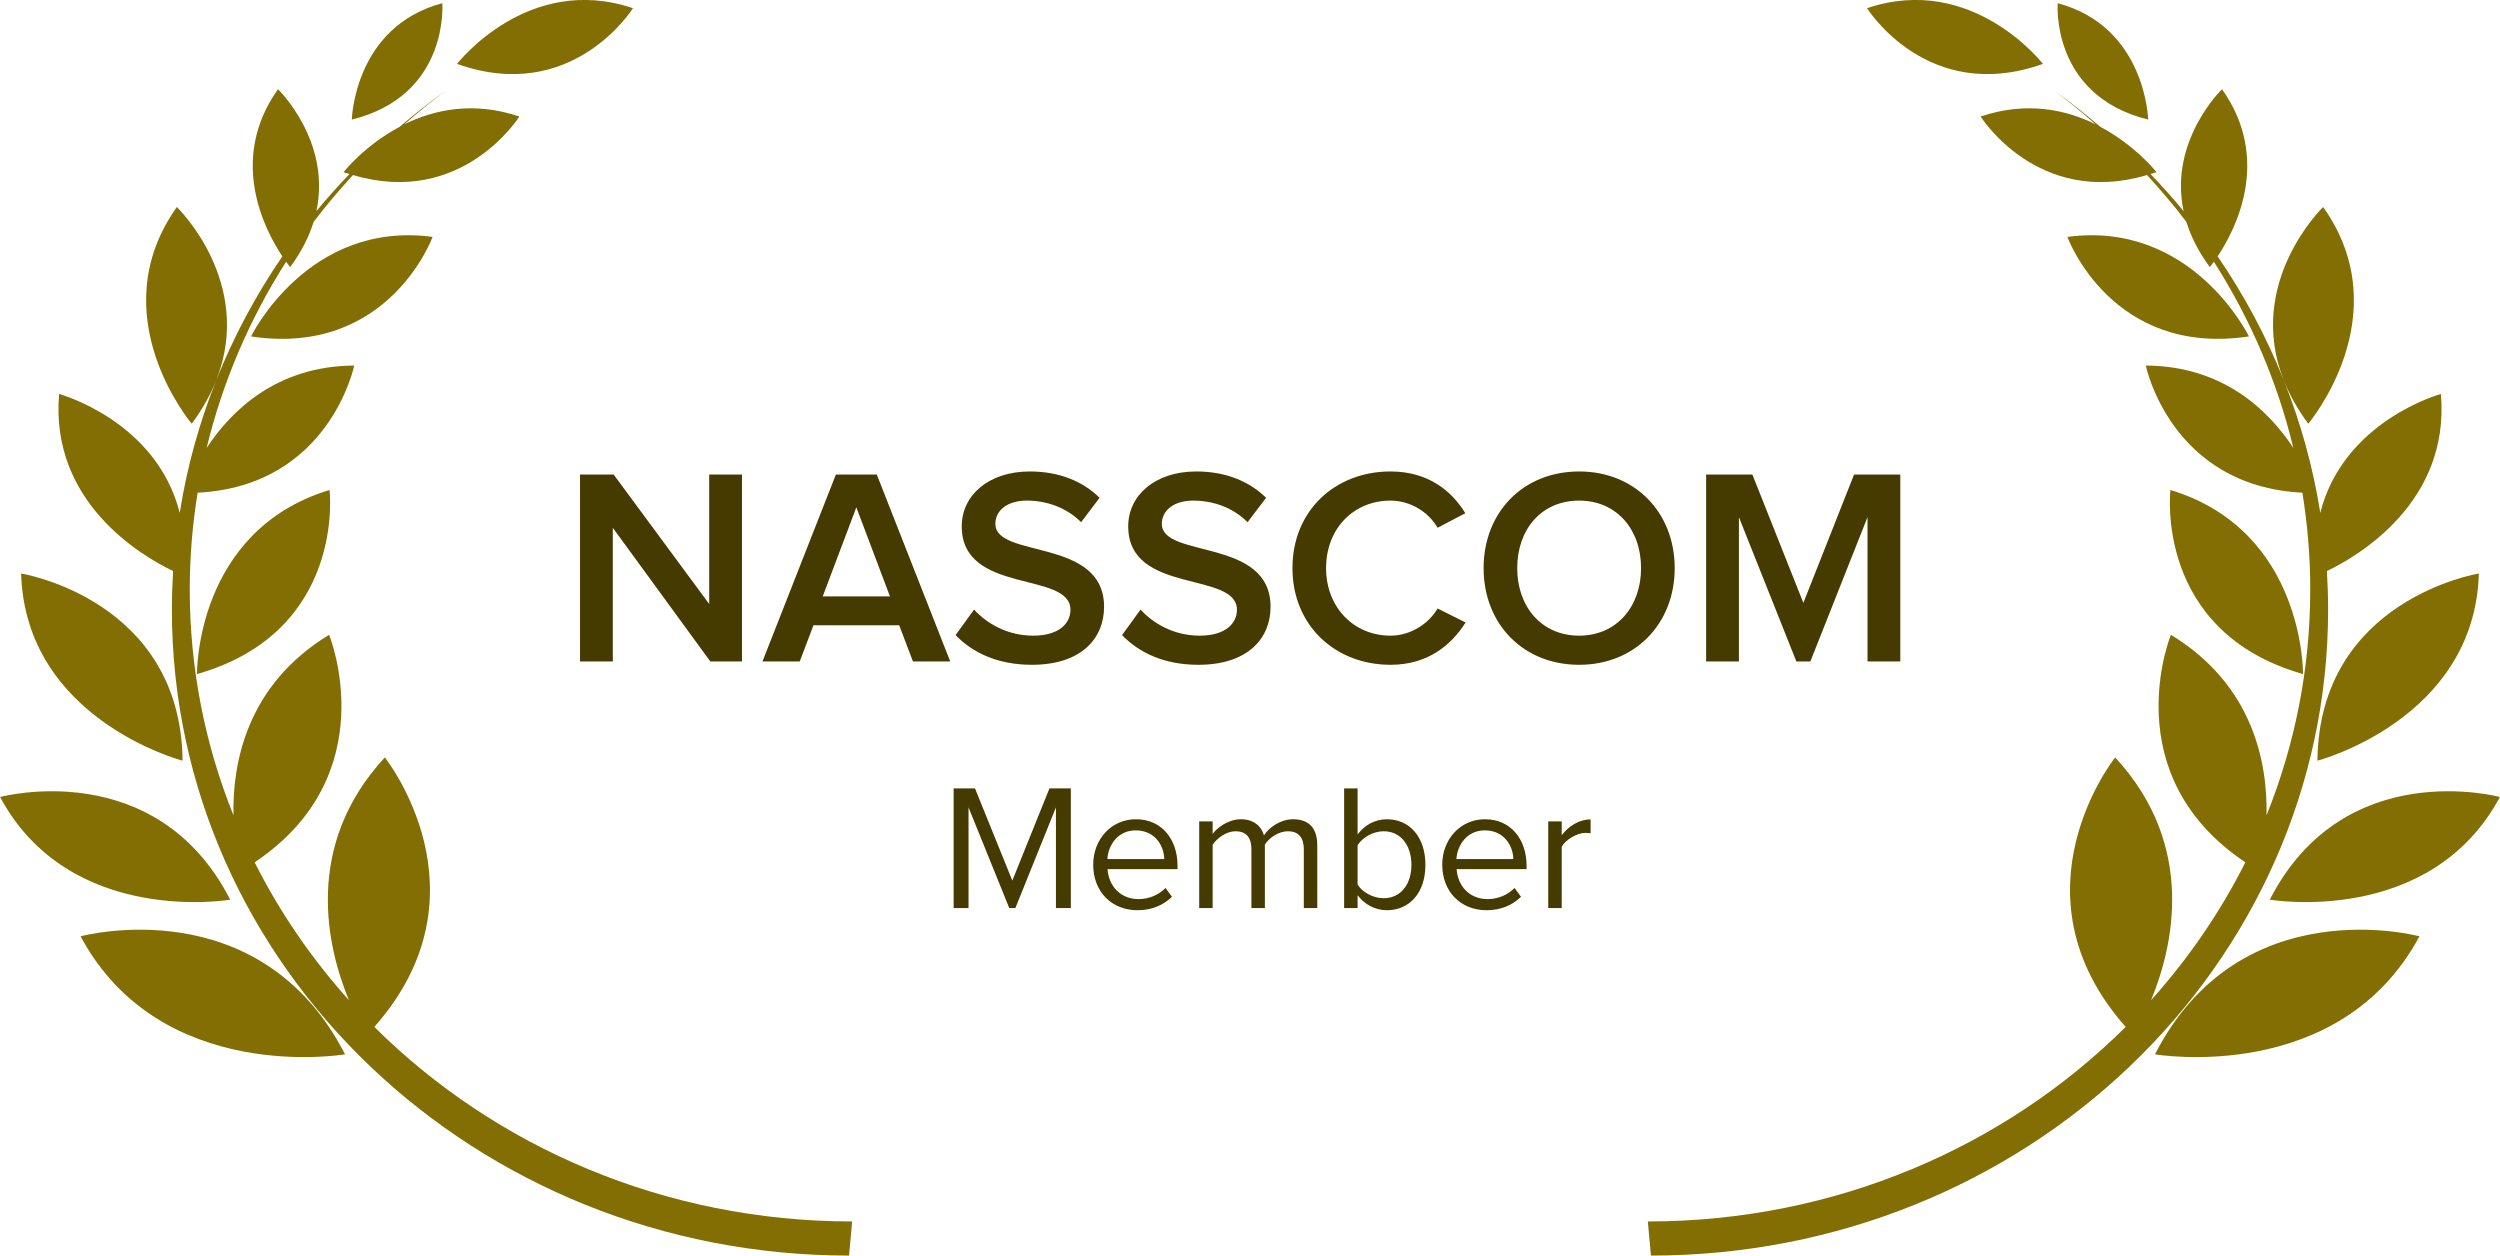
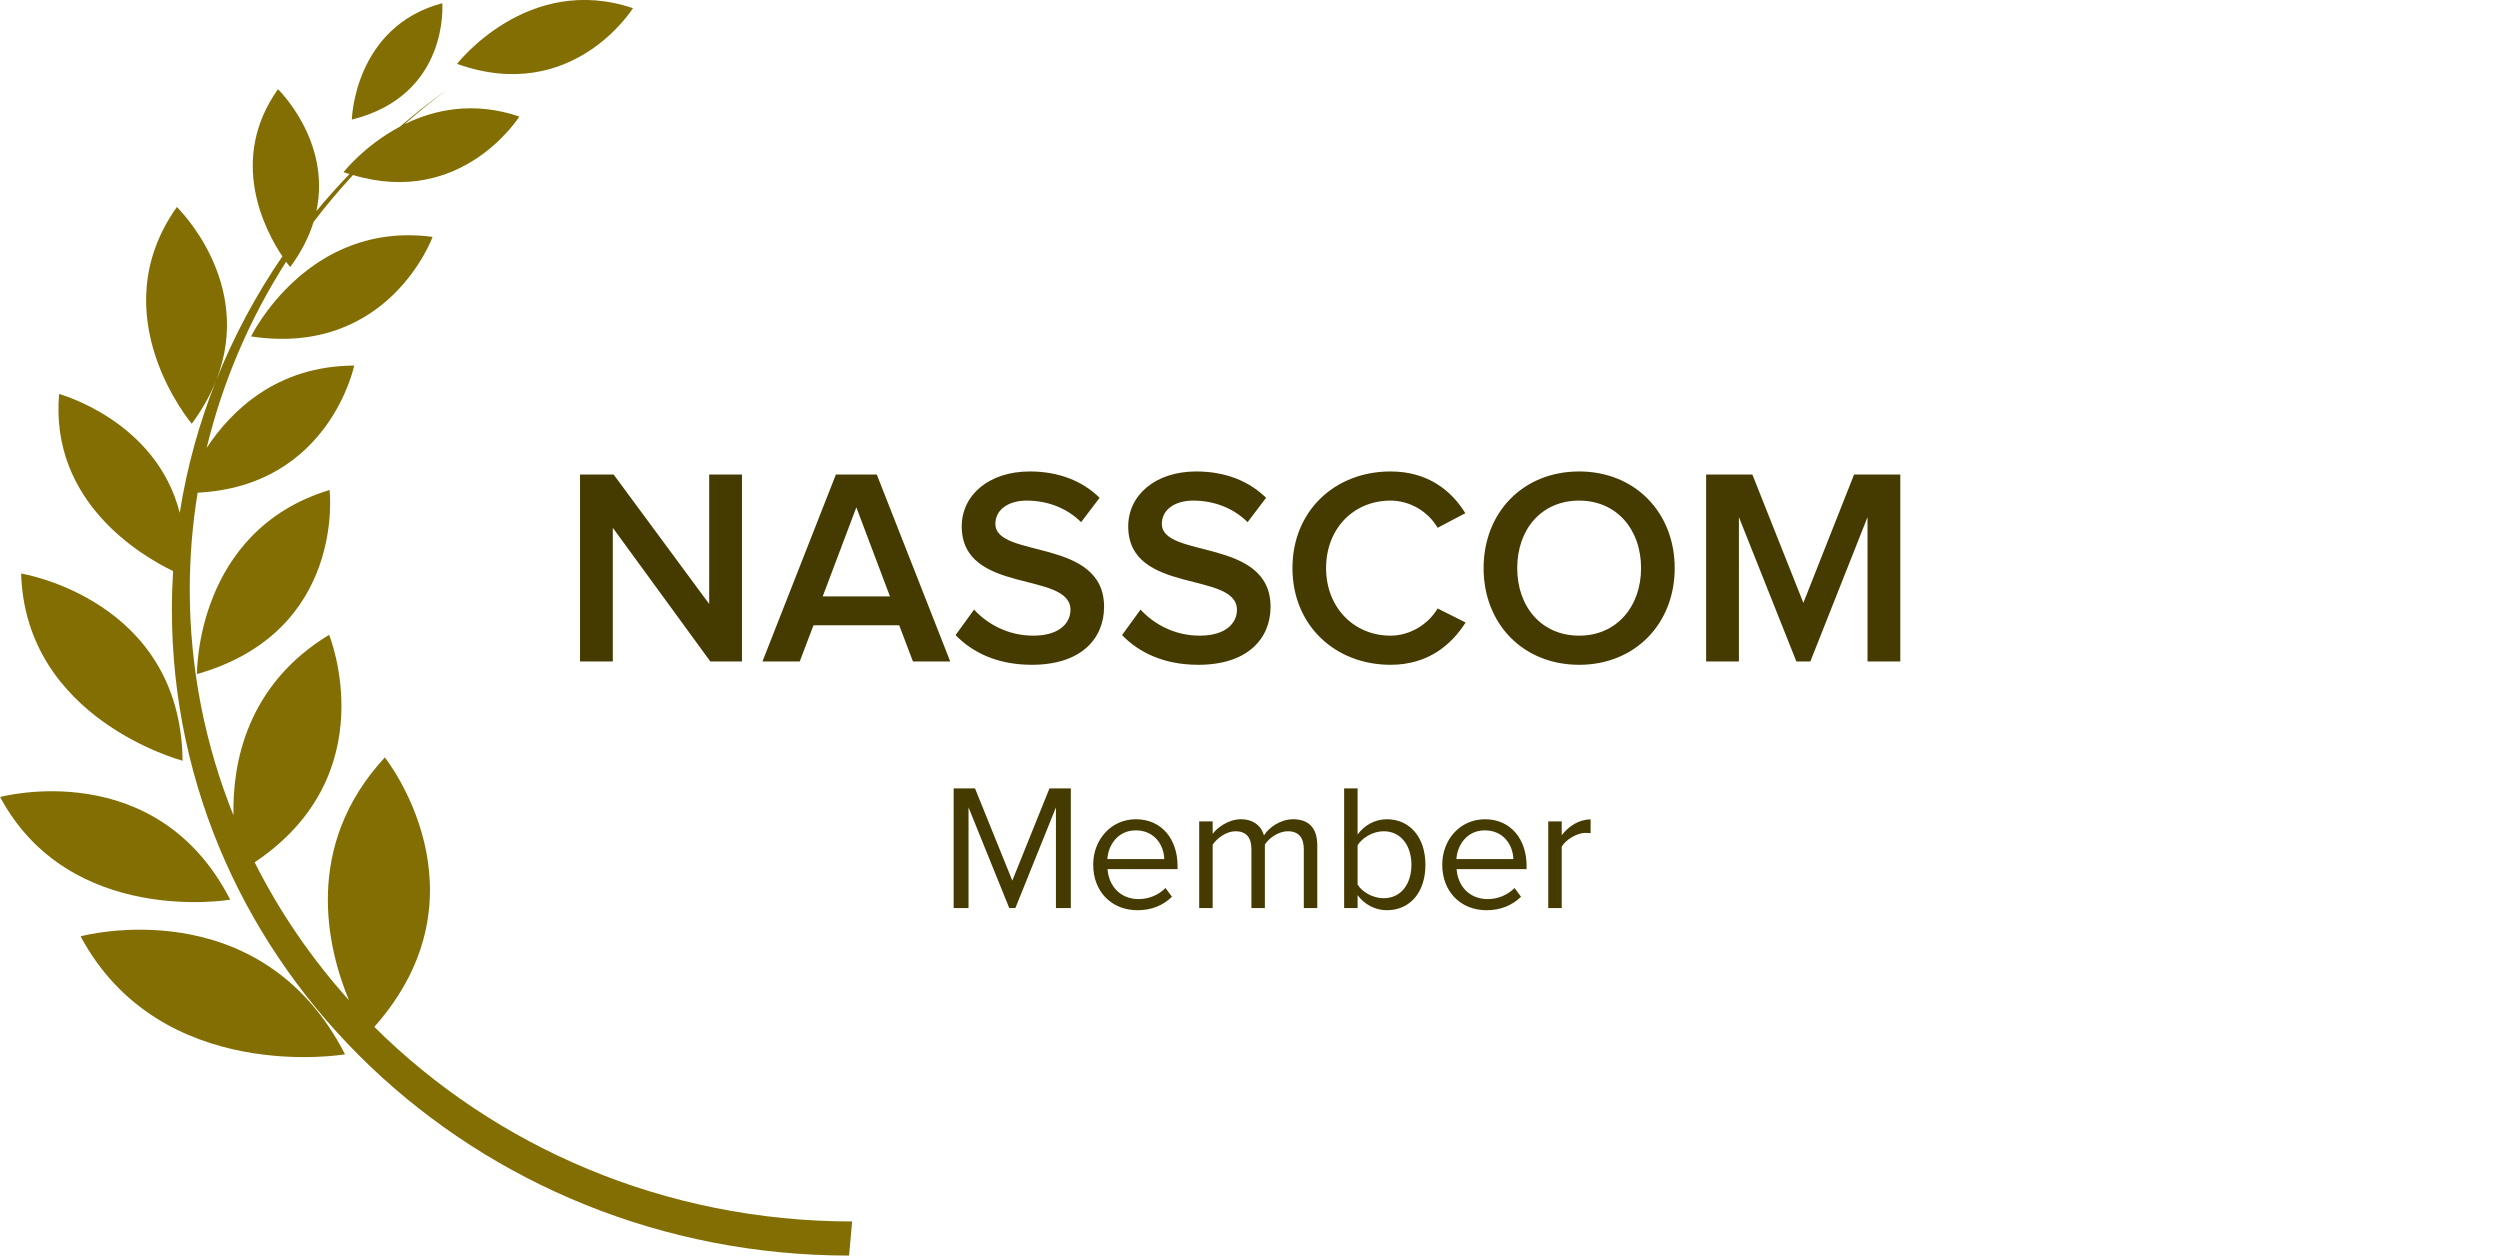
<svg xmlns="http://www.w3.org/2000/svg" preserveAspectRatio="xMidYMid" width="223" height="112" viewBox="0 0 223 112">
  <defs>
    <style>

      .cls-3 {
        fill: #826e03;
      }

      .cls-5 {
        fill: #453a00;
      }
    </style>
  </defs>
  <g id="nasscom">
    <path d="M40.769,5.699 C40.769,5.699 47.061,-2.443 56.458,0.730 C56.458,0.730 51.082,9.378 40.769,5.699 ZM17.571,60.128 C17.571,60.128 17.397,47.348 29.398,43.706 C29.398,43.706 30.902,56.330 17.571,60.128 ZM22.393,30.009 C22.393,30.009 27.436,19.642 38.589,21.131 C38.589,21.131 34.685,31.865 22.393,30.009 ZM46.326,10.394 C46.326,10.394 41.238,18.526 31.485,15.611 C30.255,16.960 29.066,18.343 27.972,19.799 C27.572,21.088 26.908,22.436 25.886,23.823 C25.886,23.823 25.743,23.654 25.521,23.348 C22.288,28.415 19.870,34.005 18.434,39.953 C20.583,36.690 24.636,32.642 31.595,32.608 C31.595,32.608 29.396,43.360 17.628,43.947 C17.171,46.763 16.926,49.645 16.926,52.584 C16.926,59.684 18.310,66.472 20.825,72.727 C20.730,68.041 22.015,61.089 29.356,56.625 C29.356,56.625 34.451,69.061 22.714,76.919 C24.956,81.374 27.792,85.505 31.126,89.219 C29.193,84.550 27.002,75.480 34.326,67.563 C34.326,67.563 43.983,79.630 33.390,91.600 C44.143,102.289 59.258,108.954 76.014,108.954 C76.014,108.954 75.735,111.997 75.735,111.997 C42.376,111.997 15.332,86.197 15.332,54.373 C15.332,53.220 15.370,52.075 15.440,50.938 C12.615,49.579 4.444,44.789 5.272,35.143 C5.272,35.143 13.944,37.497 16.032,45.744 C16.677,41.650 17.781,37.701 19.280,33.938 C18.784,35.188 18.076,36.478 17.105,37.797 C17.105,37.797 8.909,28.136 15.775,18.466 C15.775,18.466 22.741,25.175 19.287,33.919 C20.843,30.016 22.826,26.314 25.187,22.867 C23.627,20.532 20.329,14.250 24.796,7.958 C24.796,7.958 29.566,12.561 28.222,18.831 C29.161,17.689 30.153,16.591 31.176,15.520 C30.994,15.462 30.823,15.428 30.638,15.362 C30.638,15.362 32.489,12.988 35.664,11.304 C36.993,10.174 38.356,9.078 39.789,8.064 C38.505,9.016 37.277,10.031 36.082,11.080 C38.734,9.777 42.235,9.012 46.326,10.394 ZM31.382,10.668 C31.382,10.668 31.584,2.381 39.452,0.286 C39.452,0.286 40.118,8.503 31.382,10.668 ZM16.286,67.854 C16.286,67.854 2.267,64.189 1.884,51.158 C1.884,51.158 16.133,53.450 16.286,67.854 ZM20.536,80.252 C20.536,80.252 6.231,82.698 0.009,71.093 C0.009,71.093 13.906,67.314 20.536,80.252 ZM30.778,94.046 C30.778,94.046 14.336,96.857 7.188,83.519 C7.188,83.519 23.156,79.175 30.778,94.046 Z" id="path-1" class="cls-3" fill-rule="evenodd" />
-     <path d="M206.714,67.854 C206.867,53.450 221.116,51.158 221.116,51.158 C220.733,64.189 206.714,67.854 206.714,67.854 ZM205.429,60.128 C192.098,56.330 193.602,43.706 193.602,43.706 C205.603,47.348 205.429,60.128 205.429,60.128 ZM200.607,30.009 C188.315,31.865 184.411,21.131 184.411,21.131 C195.564,19.642 200.607,30.009 200.607,30.009 ZM207.560,50.938 C207.630,52.075 207.668,53.220 207.668,54.373 C207.668,86.197 180.624,111.997 147.265,111.997 C147.265,111.997 146.986,108.954 146.986,108.954 C163.742,108.954 178.857,102.289 189.610,91.600 C179.017,79.630 188.674,67.563 188.674,67.563 C195.998,75.480 193.807,84.550 191.874,89.219 C195.208,85.505 198.044,81.374 200.286,76.919 C188.549,69.061 193.644,56.625 193.644,56.625 C200.985,61.089 202.270,68.041 202.175,72.727 C204.690,66.472 206.074,59.684 206.074,52.584 C206.074,49.645 205.829,46.763 205.372,43.947 C193.604,43.360 191.405,32.608 191.405,32.608 C198.364,32.642 202.417,36.690 204.566,39.953 C203.130,34.005 200.712,28.415 197.479,23.348 C197.257,23.654 197.114,23.823 197.114,23.823 C196.092,22.436 195.428,21.088 195.028,19.799 C193.934,18.343 192.745,16.960 191.515,15.611 C181.762,18.526 176.674,10.394 176.674,10.394 C180.765,9.012 184.266,9.777 186.918,11.080 C185.723,10.031 184.495,9.016 183.211,8.064 C184.644,9.078 186.007,10.174 187.336,11.304 C190.511,12.988 192.362,15.362 192.362,15.362 C192.177,15.428 192.006,15.462 191.824,15.520 C192.847,16.591 193.839,17.689 194.778,18.831 C193.434,12.561 198.204,7.958 198.204,7.958 C202.671,14.250 199.373,20.532 197.813,22.867 C200.174,26.314 202.157,30.016 203.713,33.919 C200.259,25.175 207.225,18.466 207.225,18.466 C214.091,28.136 205.895,37.797 205.895,37.797 C204.924,36.478 204.216,35.188 203.720,33.938 C205.219,37.701 206.323,41.650 206.968,45.744 C209.056,37.497 217.728,35.143 217.728,35.143 C218.556,44.789 210.385,49.579 207.560,50.938 ZM183.548,0.286 C191.416,2.381 191.618,10.668 191.618,10.668 C182.882,8.503 183.548,0.286 183.548,0.286 ZM166.542,0.730 C175.939,-2.443 182.231,5.699 182.231,5.699 C171.918,9.378 166.542,0.730 166.542,0.730 ZM215.812,83.519 C208.664,96.857 192.222,94.046 192.222,94.046 C199.844,79.175 215.812,83.519 215.812,83.519 ZM202.464,80.252 C209.094,67.314 222.991,71.093 222.991,71.093 C216.769,82.698 202.464,80.252 202.464,80.252 Z" id="path-2" class="cls-3" fill-rule="evenodd" />
    <path d="M166.583,59.000 C166.583,59.000 166.583,46.128 166.583,46.128 C166.583,46.128 161.484,59.000 161.484,59.000 C161.484,59.000 160.235,59.000 160.235,59.000 C160.235,59.000 155.111,46.128 155.111,46.128 C155.111,46.128 155.111,59.000 155.111,59.000 C155.111,59.000 152.187,59.000 152.187,59.000 C152.187,59.000 152.187,42.329 152.187,42.329 C152.187,42.329 156.311,42.329 156.311,42.329 C156.311,42.329 160.860,53.776 160.860,53.776 C160.860,53.776 165.383,42.329 165.383,42.329 C165.383,42.329 169.507,42.329 169.507,42.329 C169.507,42.329 169.507,59.000 169.507,59.000 C169.507,59.000 166.583,59.000 166.583,59.000 ZM140.860,59.300 C135.861,59.300 132.337,55.651 132.337,50.677 C132.337,45.703 135.861,42.054 140.860,42.054 C145.834,42.054 149.383,45.703 149.383,50.677 C149.383,55.651 145.834,59.300 140.860,59.300 ZM140.860,44.654 C137.486,44.654 135.336,47.228 135.336,50.677 C135.336,54.101 137.486,56.701 140.860,56.701 C144.209,56.701 146.383,54.101 146.383,50.677 C146.383,47.228 144.209,44.654 140.860,44.654 ZM136.171,77.222 C136.171,77.222 136.171,77.527 136.171,77.527 C136.171,77.527 129.929,77.527 129.929,77.527 C130.025,78.983 131.033,80.200 132.698,80.200 C133.594,80.200 134.475,79.848 135.099,79.207 C135.099,79.207 135.675,79.992 135.675,79.992 C134.891,80.760 133.850,81.192 132.602,81.192 C130.297,81.192 128.648,79.543 128.648,77.126 C128.648,74.886 130.249,73.077 132.458,73.077 C134.795,73.077 136.171,74.902 136.171,77.222 ZM129.913,76.630 C129.913,76.630 134.987,76.630 134.987,76.630 C134.971,75.494 134.203,74.069 132.442,74.069 C130.793,74.069 129.977,75.462 129.913,76.630 ZM124.035,56.701 C125.810,56.701 127.434,55.651 128.234,54.276 C128.234,54.276 130.733,55.526 130.733,55.526 C129.459,57.525 127.384,59.300 124.035,59.300 C119.111,59.300 115.287,55.801 115.287,50.677 C115.287,45.528 119.111,42.054 124.035,42.054 C127.384,42.054 129.484,43.779 130.708,45.778 C130.708,45.778 128.234,47.078 128.234,47.078 C127.434,45.678 125.810,44.654 124.035,44.654 C120.736,44.654 118.286,47.153 118.286,50.677 C118.286,54.151 120.736,56.701 124.035,56.701 ZM117.501,75.414 C117.501,75.414 117.501,81.000 117.501,81.000 C117.501,81.000 116.300,81.000 116.300,81.000 C116.300,81.000 116.300,75.750 116.300,75.750 C116.300,74.773 115.884,74.149 114.876,74.149 C114.075,74.149 113.227,74.709 112.827,75.334 C112.827,75.334 112.827,81.000 112.827,81.000 C112.827,81.000 111.626,81.000 111.626,81.000 C111.626,81.000 111.626,75.750 111.626,75.750 C111.626,74.773 111.226,74.149 110.202,74.149 C109.418,74.149 108.585,74.725 108.169,75.350 C108.169,75.350 108.169,81.000 108.169,81.000 C108.169,81.000 106.969,81.000 106.969,81.000 C106.969,81.000 106.969,73.269 106.969,73.269 C106.969,73.269 108.169,73.269 108.169,73.269 C108.169,73.269 108.169,74.389 108.169,74.389 C108.505,73.893 109.530,73.077 110.682,73.077 C111.851,73.077 112.523,73.717 112.747,74.517 C113.179,73.813 114.219,73.077 115.340,73.077 C116.749,73.077 117.501,73.861 117.501,75.414 ZM113.334,54.126 C113.334,56.901 111.360,59.300 106.886,59.300 C103.811,59.300 101.587,58.200 100.087,56.651 C100.087,56.651 101.737,54.376 101.737,54.376 C102.862,55.601 104.686,56.701 107.011,56.701 C109.410,56.701 110.335,55.526 110.335,54.401 C110.335,50.902 100.637,53.076 100.637,46.953 C100.637,44.179 103.037,42.054 106.711,42.054 C109.285,42.054 111.410,42.904 112.934,44.404 C112.934,44.404 111.285,46.578 111.285,46.578 C109.960,45.253 108.185,44.654 106.436,44.654 C104.736,44.654 103.636,45.503 103.636,46.728 C103.636,49.852 113.334,47.928 113.334,54.126 ZM98.484,54.126 C98.484,56.901 96.510,59.300 92.036,59.300 C88.962,59.300 86.737,58.200 85.237,56.651 C85.237,56.651 86.887,54.376 86.887,54.376 C88.012,55.601 89.836,56.701 92.161,56.701 C94.560,56.701 95.485,55.526 95.485,54.401 C95.485,50.902 85.787,53.076 85.787,46.953 C85.787,44.179 88.187,42.054 91.861,42.054 C94.435,42.054 96.560,42.904 98.084,44.404 C98.084,44.404 96.435,46.578 96.435,46.578 C95.110,45.253 93.335,44.654 91.586,44.654 C89.886,44.654 88.787,45.503 88.787,46.728 C88.787,49.852 98.484,47.928 98.484,54.126 ZM90.299,78.551 C90.299,78.551 93.612,70.324 93.612,70.324 C93.612,70.324 95.517,70.324 95.517,70.324 C95.517,70.324 95.517,81.000 95.517,81.000 C95.517,81.000 94.189,81.000 94.189,81.000 C94.189,81.000 94.189,72.020 94.189,72.020 C94.189,72.020 90.571,81.000 90.571,81.000 C90.571,81.000 90.027,81.000 90.027,81.000 C90.027,81.000 86.393,72.020 86.393,72.020 C86.393,72.020 86.393,81.000 86.393,81.000 C86.393,81.000 85.065,81.000 85.065,81.000 C85.065,81.000 85.065,70.324 85.065,70.324 C85.065,70.324 86.970,70.324 86.970,70.324 C86.970,70.324 90.299,78.551 90.299,78.551 ZM80.210,55.776 C80.210,55.776 72.562,55.776 72.562,55.776 C72.562,55.776 71.337,59.000 71.337,59.000 C71.337,59.000 68.013,59.000 68.013,59.000 C68.013,59.000 74.561,42.329 74.561,42.329 C74.561,42.329 78.210,42.329 78.210,42.329 C78.210,42.329 84.759,59.000 84.759,59.000 C84.759,59.000 81.434,59.000 81.434,59.000 C81.434,59.000 80.210,55.776 80.210,55.776 ZM76.386,45.253 C76.386,45.253 73.386,53.201 73.386,53.201 C73.386,53.201 79.385,53.201 79.385,53.201 C79.385,53.201 76.386,45.253 76.386,45.253 ZM54.662,47.078 C54.662,47.078 54.662,59.000 54.662,59.000 C54.662,59.000 51.738,59.000 51.738,59.000 C51.738,59.000 51.738,42.329 51.738,42.329 C51.738,42.329 54.737,42.329 54.737,42.329 C54.737,42.329 63.260,53.876 63.260,53.876 C63.260,53.876 63.260,42.329 63.260,42.329 C63.260,42.329 66.184,42.329 66.184,42.329 C66.184,42.329 66.184,59.000 66.184,59.000 C66.184,59.000 63.360,59.000 63.360,59.000 C63.360,59.000 54.662,47.078 54.662,47.078 ZM101.322,73.077 C103.659,73.077 105.036,74.902 105.036,77.222 C105.036,77.222 105.036,77.527 105.036,77.527 C105.036,77.527 98.793,77.527 98.793,77.527 C98.889,78.983 99.898,80.200 101.562,80.200 C102.459,80.200 103.339,79.848 103.963,79.207 C103.963,79.207 104.539,79.992 104.539,79.992 C103.755,80.760 102.715,81.192 101.466,81.192 C99.161,81.192 97.513,79.543 97.513,77.126 C97.513,74.886 99.113,73.077 101.322,73.077 ZM103.851,76.630 C103.835,75.494 103.067,74.069 101.306,74.069 C99.657,74.069 98.841,75.462 98.777,76.630 C98.777,76.630 103.851,76.630 103.851,76.630 ZM121.097,74.437 C121.721,73.589 122.666,73.077 123.706,73.077 C125.739,73.077 127.147,74.661 127.147,77.142 C127.147,79.655 125.723,81.192 123.706,81.192 C122.618,81.192 121.673,80.632 121.097,79.848 C121.097,79.848 121.097,81.000 121.097,81.000 C121.097,81.000 119.897,81.000 119.897,81.000 C119.897,81.000 119.897,70.324 119.897,70.324 C119.897,70.324 121.097,70.324 121.097,70.324 C121.097,70.324 121.097,74.437 121.097,74.437 ZM121.097,78.903 C121.513,79.575 122.458,80.120 123.418,80.120 C124.971,80.120 125.899,78.855 125.899,77.142 C125.899,75.430 124.971,74.149 123.418,74.149 C122.458,74.149 121.513,74.725 121.097,75.398 C121.097,75.398 121.097,78.903 121.097,78.903 ZM139.305,74.501 C139.929,73.701 140.825,73.093 141.882,73.093 C141.882,73.093 141.882,74.325 141.882,74.325 C141.738,74.309 141.594,74.293 141.418,74.293 C140.665,74.293 139.657,74.902 139.305,75.526 C139.305,75.526 139.305,81.000 139.305,81.000 C139.305,81.000 138.104,81.000 138.104,81.000 C138.104,81.000 138.104,73.269 138.104,73.269 C138.104,73.269 139.305,73.269 139.305,73.269 C139.305,73.269 139.305,74.501 139.305,74.501 Z" id="path-3" class="cls-5" fill-rule="evenodd" />
  </g>
</svg>